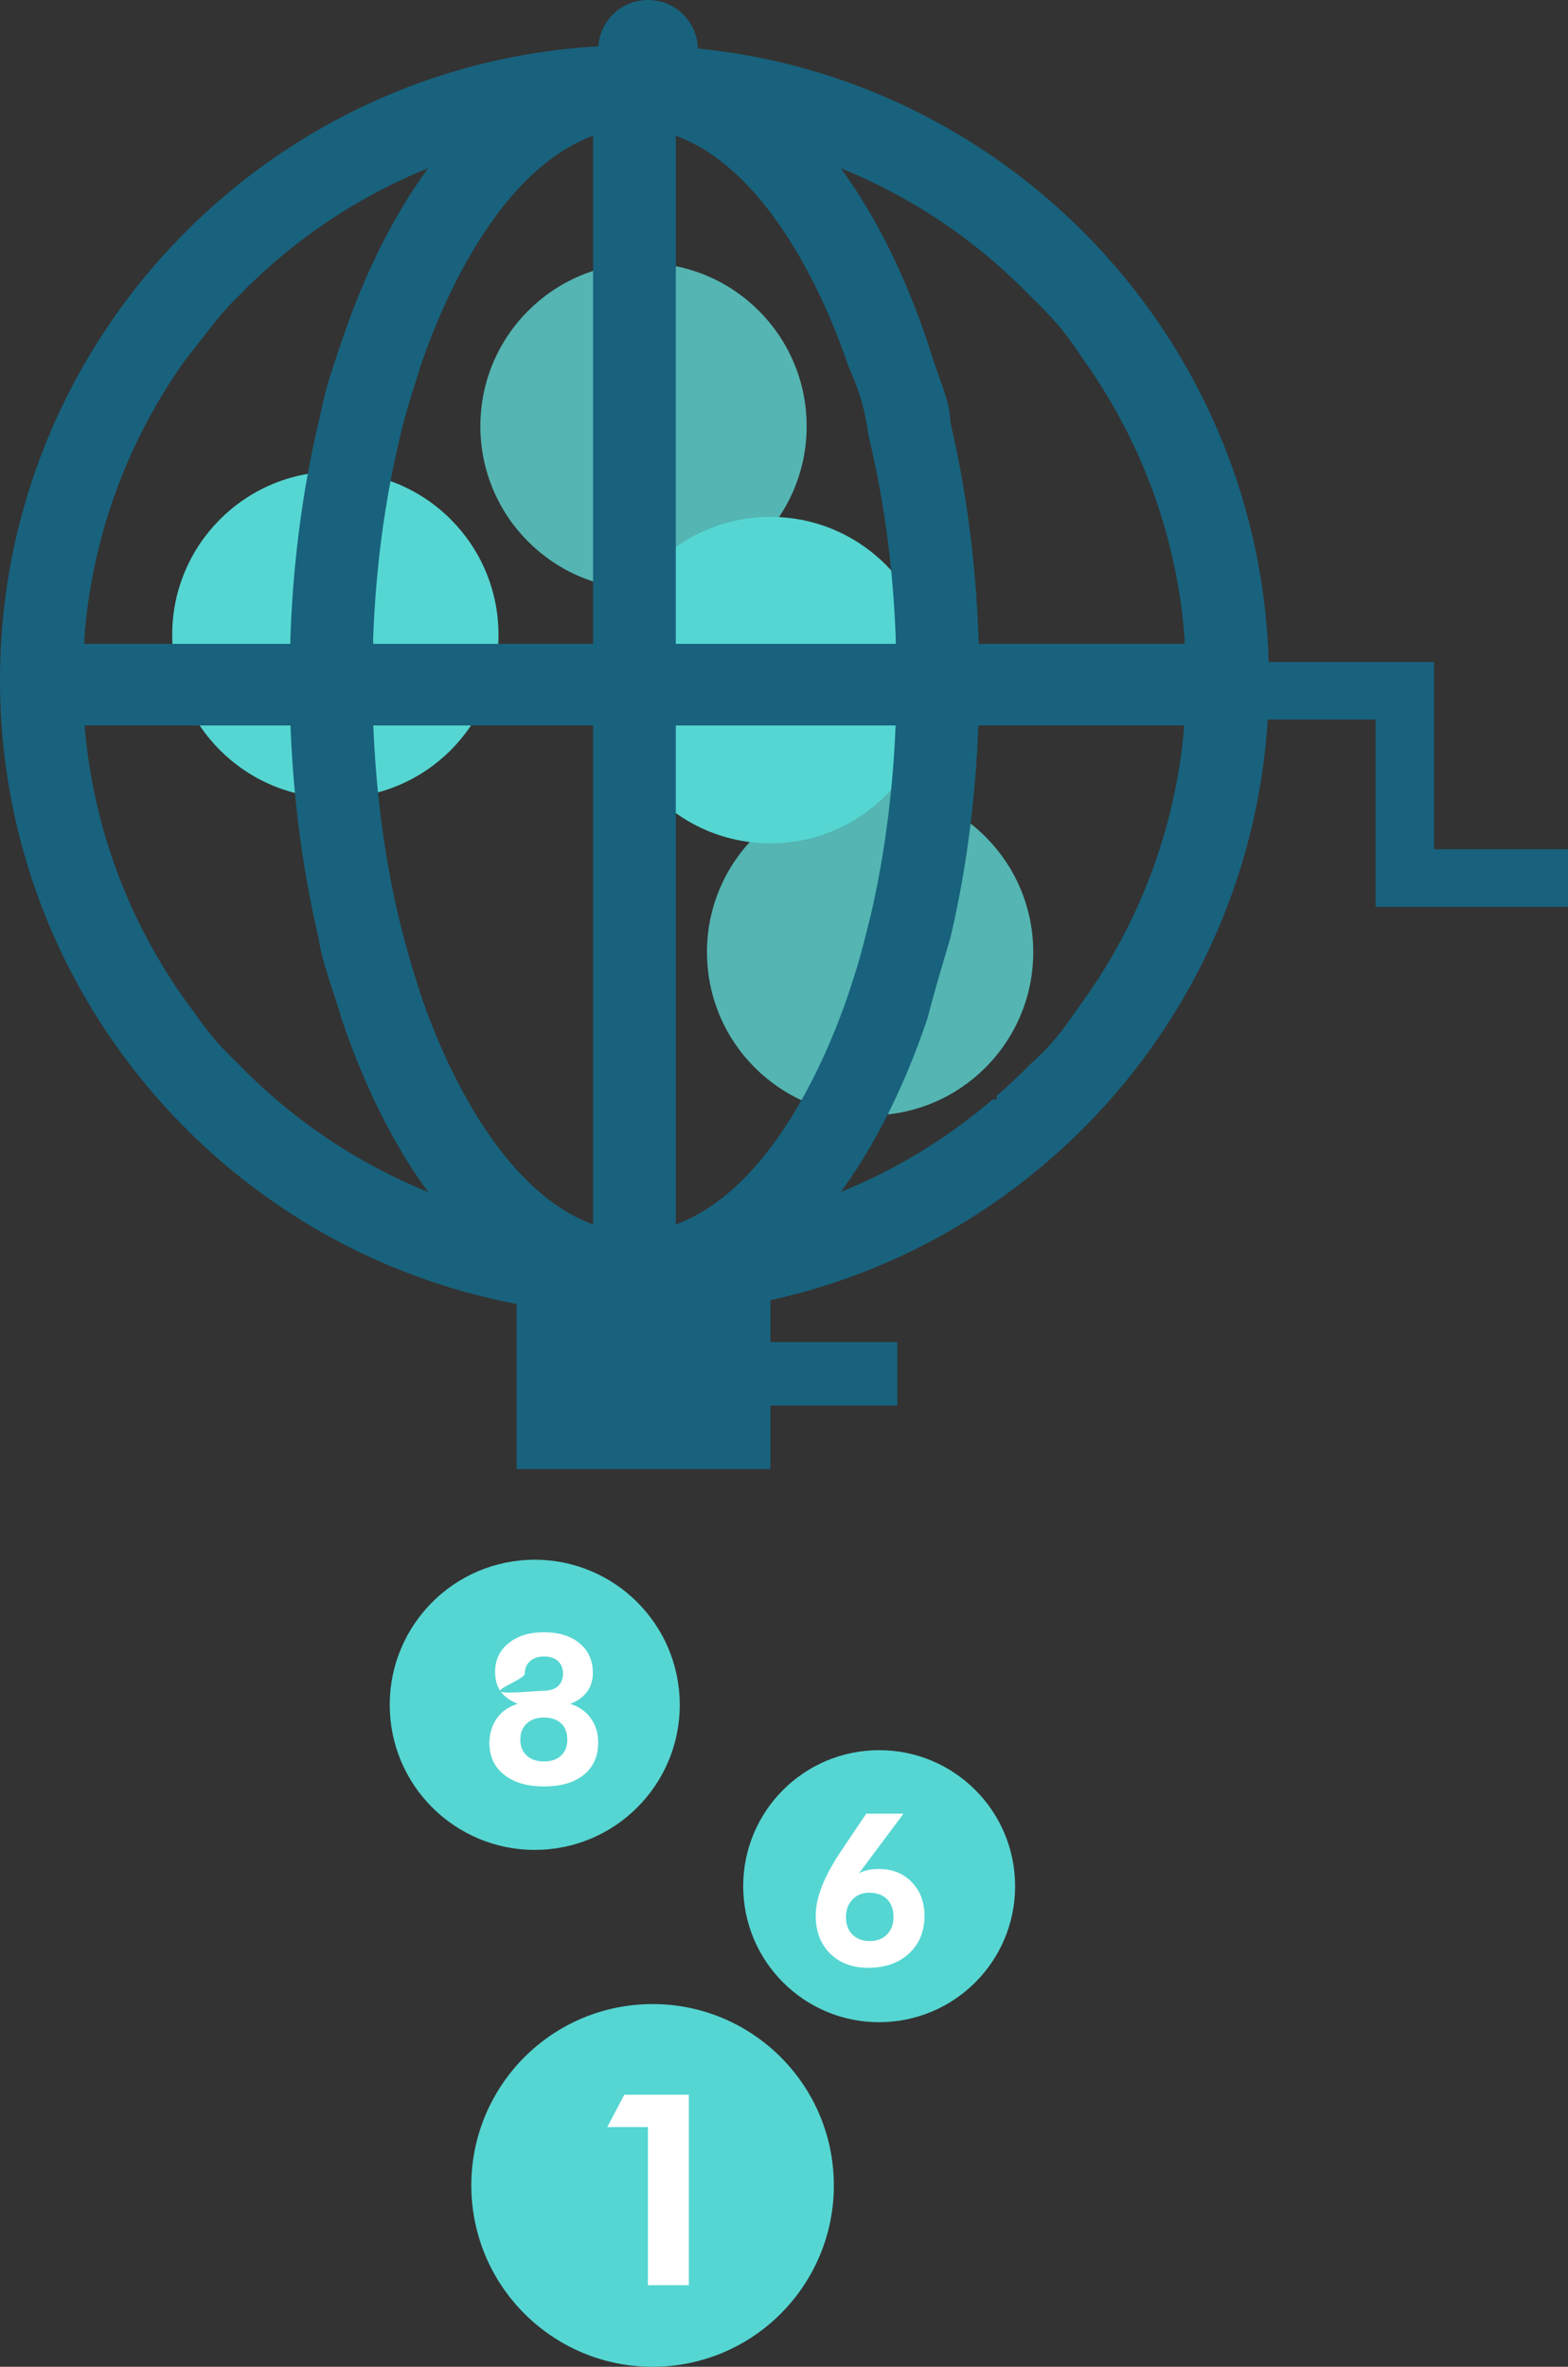
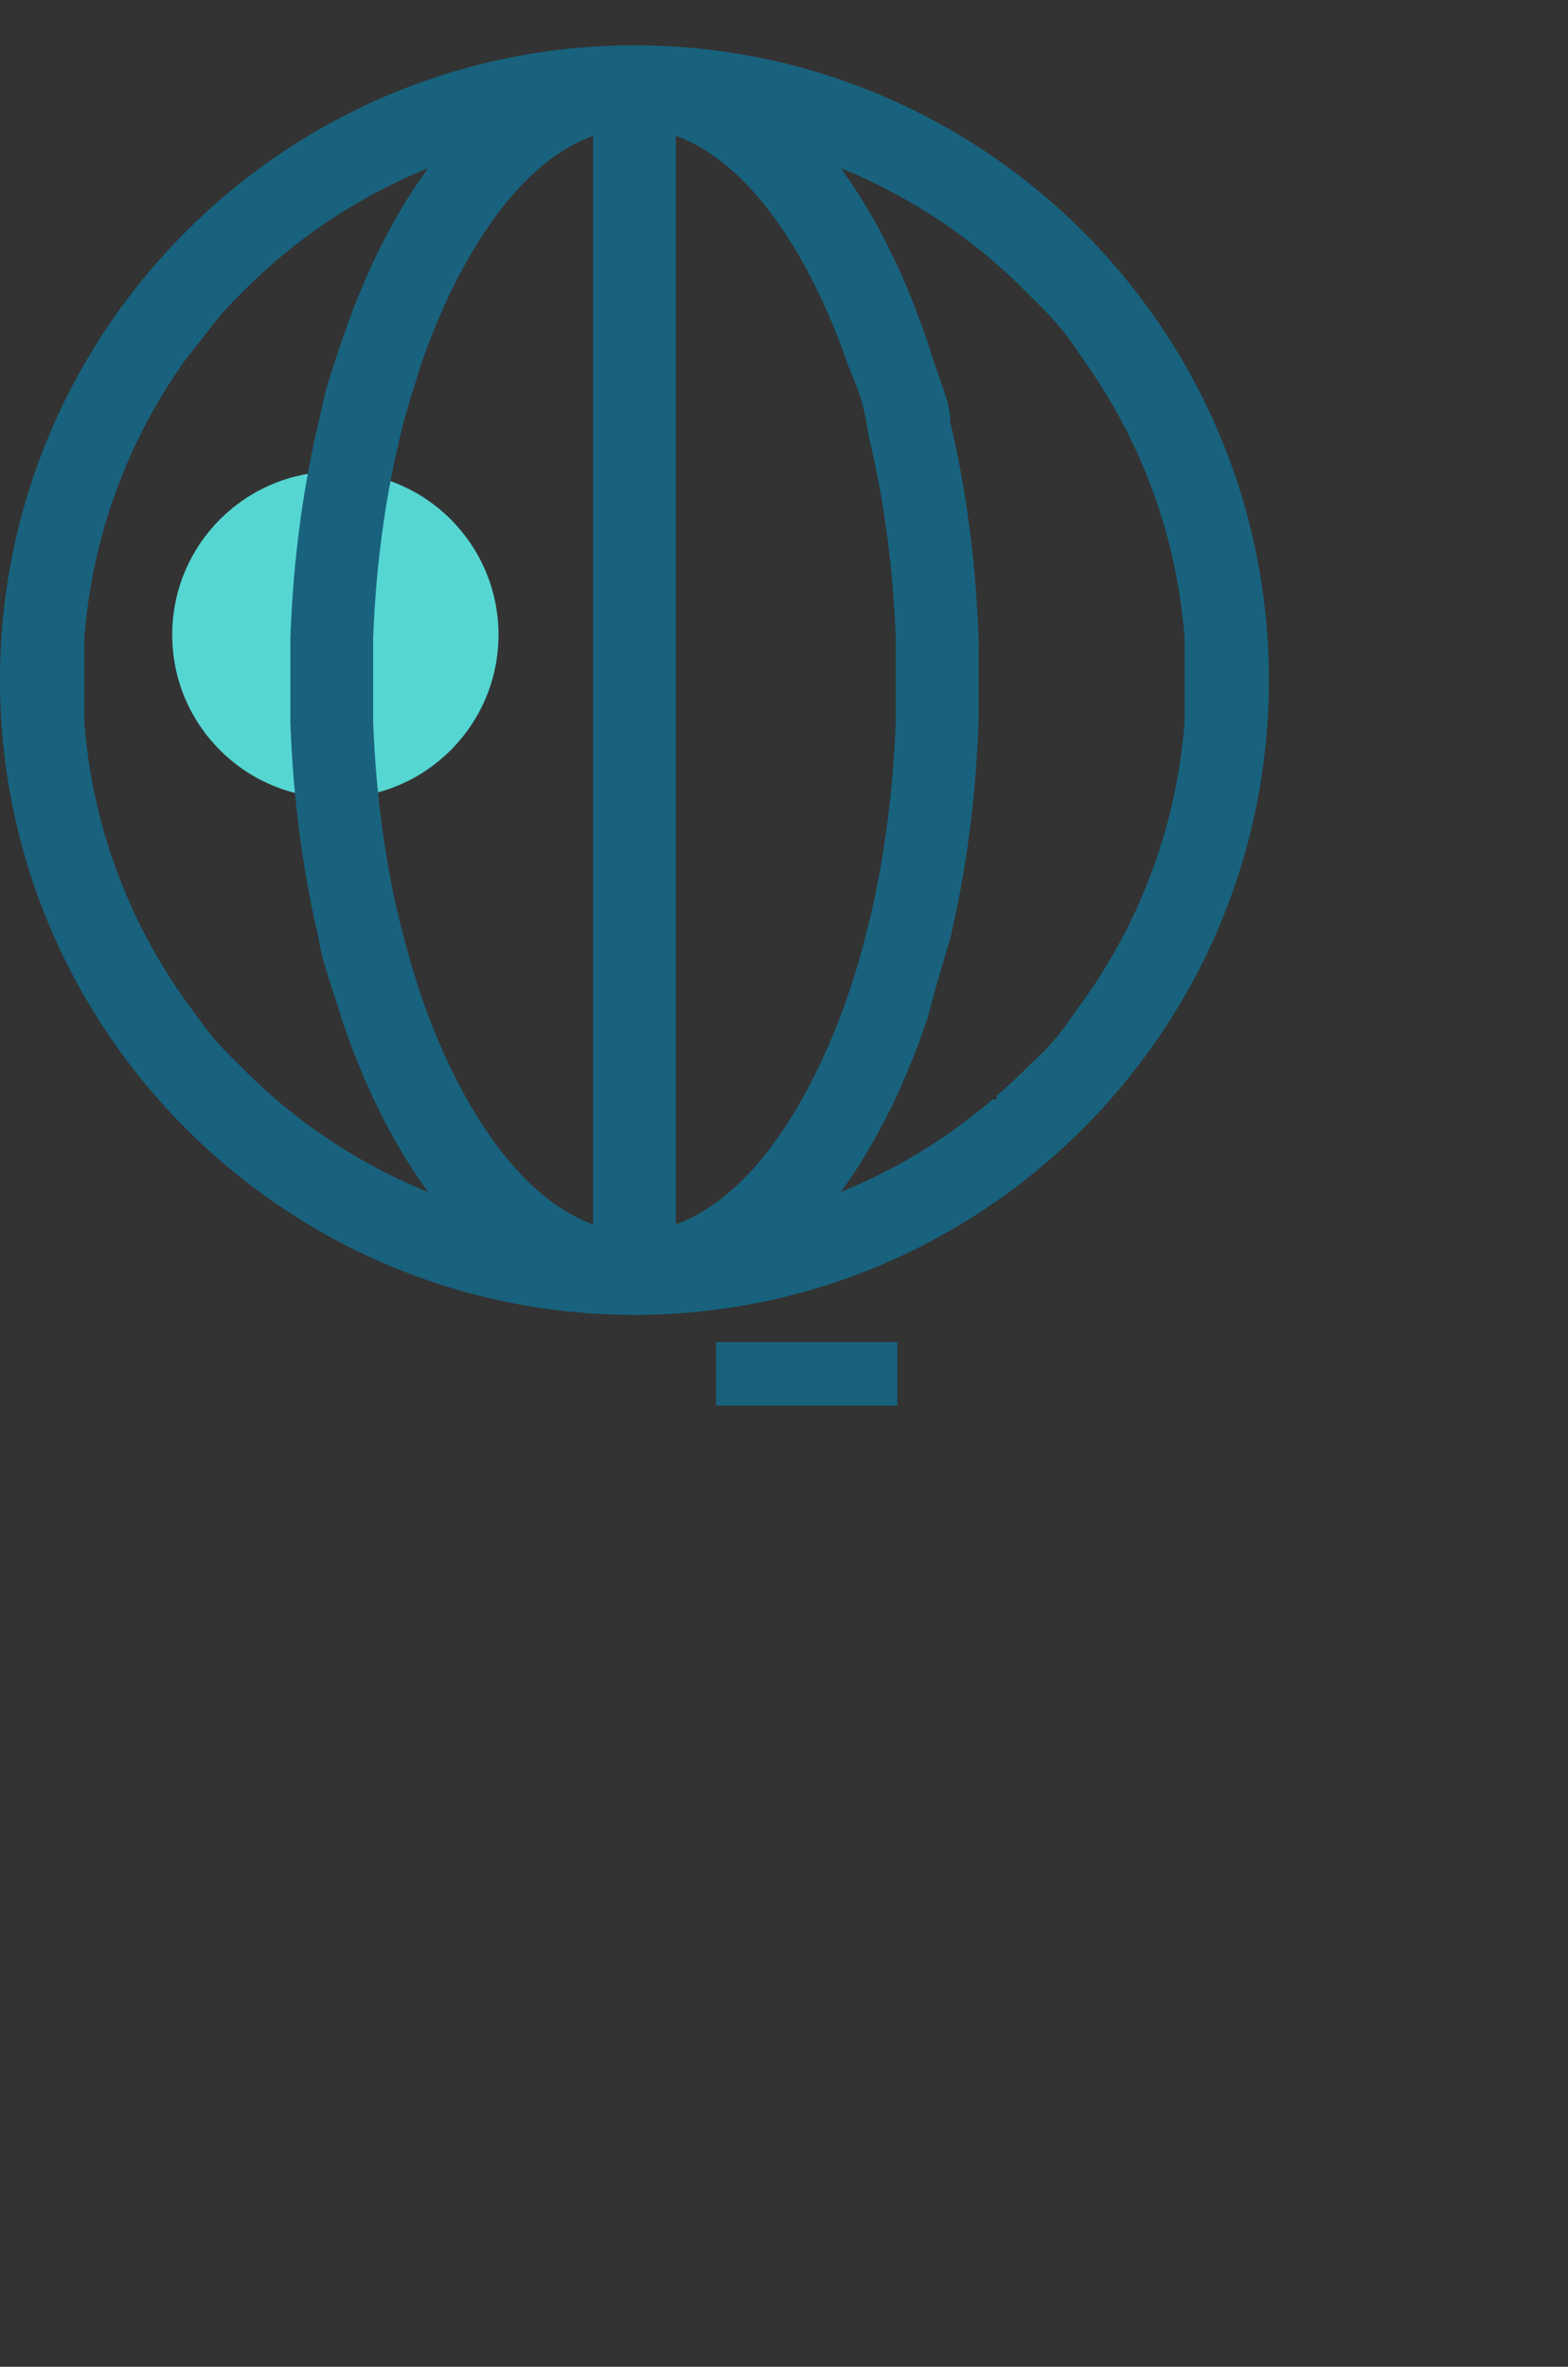
<svg xmlns="http://www.w3.org/2000/svg" width="173" height="261" viewBox="0 0 173 261">
  <rect x="0" y="0" width="173" height="261" fill="#333333" stroke="none" />
  <g fill="none" fill-rule="evenodd">
    <path fill="#55D6D2" d="M55 70c0 9.942-8.06 18-17.999 18C27.06 88 19 79.942 19 70s8.06-18 18.001-18C46.941 52 55 60.058 55 70" />
-     <path fill="#54B5B2" d="M89 47.001C89 56.941 80.94 65 70.999 65 61.059 65 53 56.94 53 47.001 53 37.06 61.06 29 70.999 29 80.94 29 89 37.06 89 47.001M96.875 122.978c-9.93.482-18.371-7.175-18.853-17.104-.484-9.927 7.174-18.367 17.103-18.852 9.93-.482 18.371 7.175 18.853 17.104.484 9.929-7.175 18.369-17.103 18.852" />
-     <path fill="#55D6D2" d="M59.778 203.98c-8.827.431-16.332-6.377-16.759-15.201-.43-8.826 6.376-16.33 15.203-16.76 8.827-.427 16.328 6.38 16.759 15.206.43 8.824-6.376 16.327-15.203 16.756M72.973 260.976c-11.031.537-20.41-7.973-20.949-19.004-.536-11.034 7.972-20.412 19.005-20.948 11.031-.537 20.41 7.969 20.947 19.002.536 11.036-7.97 20.412-19.003 20.95M97.728 222.982c-8.275.404-15.308-5.978-15.71-14.253-.404-8.275 5.978-15.31 14.253-15.71 8.274-.405 15.307 5.977 15.711 14.252.402 8.273-5.978 15.31-14.254 15.71M103 75.001C103 84.941 94.942 93 85 93s-18-8.06-18-17.999C67 65.06 75.058 57 85 57s18 8.06 18 18.001" />
-     <path fill="#18627D" d="M4 80h132v-9H4zM79 155h20v-7H79z" />
+     <path fill="#18627D" d="M4 80h132H4zM79 155h20v-7H79z" />
    <path fill="#18627D" d="M119.521 110.355c-1.878 2.586-2.79 4.277-5.927 7.08a60.697 60.697 0 0 1-3.634 3.414v.394h-.448a60.964 60.964 0 0 1-16.754 10.21c4.22-5.752 7.354-12.558 9.597-19.24.966-3.701 1.356-4.872 2.498-8.78 1.766-7.475 2.826-15.566 3.11-23.898l.002-9.1c-.286-8.332-1.346-16.393-3.112-23.867-.01-2.354-1.142-4.323-2.498-8.781-2.243-6.68-5.377-13.486-9.597-19.24a61.083 61.083 0 0 1 20.836 14.018c3.396 3.302 4.177 4.474 5.927 7.08 6.307 8.81 10.326 19.366 11.178 30.79v9.1a60.636 60.636 0 0 1-11.178 30.82zm-44.957 24.673V14.972c9.43 3.46 15.784 15.855 19.038 25.403 2.168 4.866 1.906 6.69 2.486 8.775 1.539 6.65 2.471 13.832 2.741 21.285v9.098c-.27 7.455-1.202 14.667-2.741 21.317-1.23 4.93-1.23 4.93-2.486 8.776-3.252 9.541-9.605 21.941-19.038 25.402zm-9.128 0c-9.43-3.46-15.784-15.855-19.038-25.402-.881-2.805-1.401-4.368-2.486-8.776-1.539-6.65-2.471-13.832-2.741-21.285v-9.13c.27-7.453 1.202-14.635 2.741-21.285.824-3.78 1.605-5.862 2.486-8.775 3.252-9.542 9.607-21.942 19.038-25.403v120.056zm-39.03-17.593c-3.02-2.933-3.28-3.453-5.927-7.08-6.307-8.81-10.326-19.366-11.178-30.79v-9.13c.852-11.424 4.87-21.98 11.178-30.79 3.037-3.778 3.558-4.79 5.927-7.08a61.083 61.083 0 0 1 20.836-14.018c-4.222 5.752-7.354 12.558-9.597 19.24-1.63 4.85-1.63 4.85-2.498 8.78-1.766 7.475-2.826 15.536-3.11 23.868l-.002 9.13c.286 8.332 1.346 16.393 3.112 23.867.318 2.527 1.908 6.643 2.498 8.781 2.243 6.68 5.375 13.486 9.597 19.24a61.083 61.083 0 0 1-20.836-14.018zM69.999 5C31.402 5 0 36.4 0 75s31.402 70 69.999 70C108.598 145 140 113.6 140 75S108.598 5 69.999 5z" />
-     <path fill="#18627D" d="M57 162h28v-24H57zM158.224 93.655V73H137v6.345h14.78V100H173v-6.345zM77 5.5c0 3.038-2.462 5.5-5.5 5.5A5.499 5.499 0 0 1 66 5.5C66 2.462 68.462 0 71.5 0S77 2.462 77 5.5" />
-     <path fill="#FFF" d="M71.485 252v-17.437H67L68.883 231H76v21zM93.335 211.404c0 .816.24 1.458.718 1.936.477.474 1.12.713 1.935.713.776 0 1.402-.243 1.881-.73.477-.488.714-1.13.714-1.92 0-.835-.237-1.494-.714-1.968-.479-.477-1.138-.714-1.973-.714-.752 0-1.366.25-1.843.752-.479.504-.718 1.147-.718 1.93zm1.445-4.83c.32-.166.649-.285.985-.357.34-.075.749-.111 1.236-.111 1.462 0 2.661.483 3.599 1.449.935.969 1.4 2.207 1.4 3.713 0 1.72-.57 3.105-1.707 4.156-1.138 1.05-2.641 1.576-4.504 1.576-1.752 0-3.156-.525-4.209-1.576-1.052-1.051-1.58-2.444-1.58-4.18 0-.997.231-2.085.698-3.265.467-1.179 1.183-2.494 2.156-3.939l2.724-4.04h4.11l-4.908 6.574zM60.041 182.665c-.646 0-1.165.172-1.552.513-.392.344-.586.8-.586 1.367 0 .591-3.045 1.628-2.675 1.968.376.34 4.119-.065 4.767-.065.66 0 1.18-.164 1.558-.496.377-.332.564-.794.564-1.382 0-.591-.185-1.056-.558-1.396-.374-.34-.88-.51-1.518-.51m-.024 11.58c.801 0 1.43-.213 1.888-.643.46-.43.689-1.017.689-1.765 0-.76-.228-1.356-.68-1.786-.458-.43-1.088-.644-1.897-.644-.8 0-1.437.22-1.906.662-.47.44-.703 1.028-.703 1.768 0 .738.234 1.326.699 1.76.467.433 1.1.647 1.91.647m2.877-6.348c.962.283 1.719.806 2.275 1.567.553.762.831 1.66.831 2.698 0 1.51-.53 2.695-1.582 3.552-1.057.857-2.52 1.288-4.4 1.288-1.857 0-3.322-.431-4.4-1.288-1.076-.857-1.618-2.021-1.618-3.483 0-1.066.28-1.986.833-2.755.552-.769 1.317-1.296 2.3-1.58-.866-.35-1.496-.811-1.905-1.381-.403-.572-.602-1.289-.602-2.158 0-1.29.491-2.34 1.478-3.147.982-.806 2.289-1.208 3.913-1.208 1.647 0 2.96.404 3.932 1.214.976.81 1.461 1.898 1.461 3.264 0 .807-.215 1.504-.644 2.09-.433.585-1.057 1.026-1.872 1.327" />
  </g>
</svg>